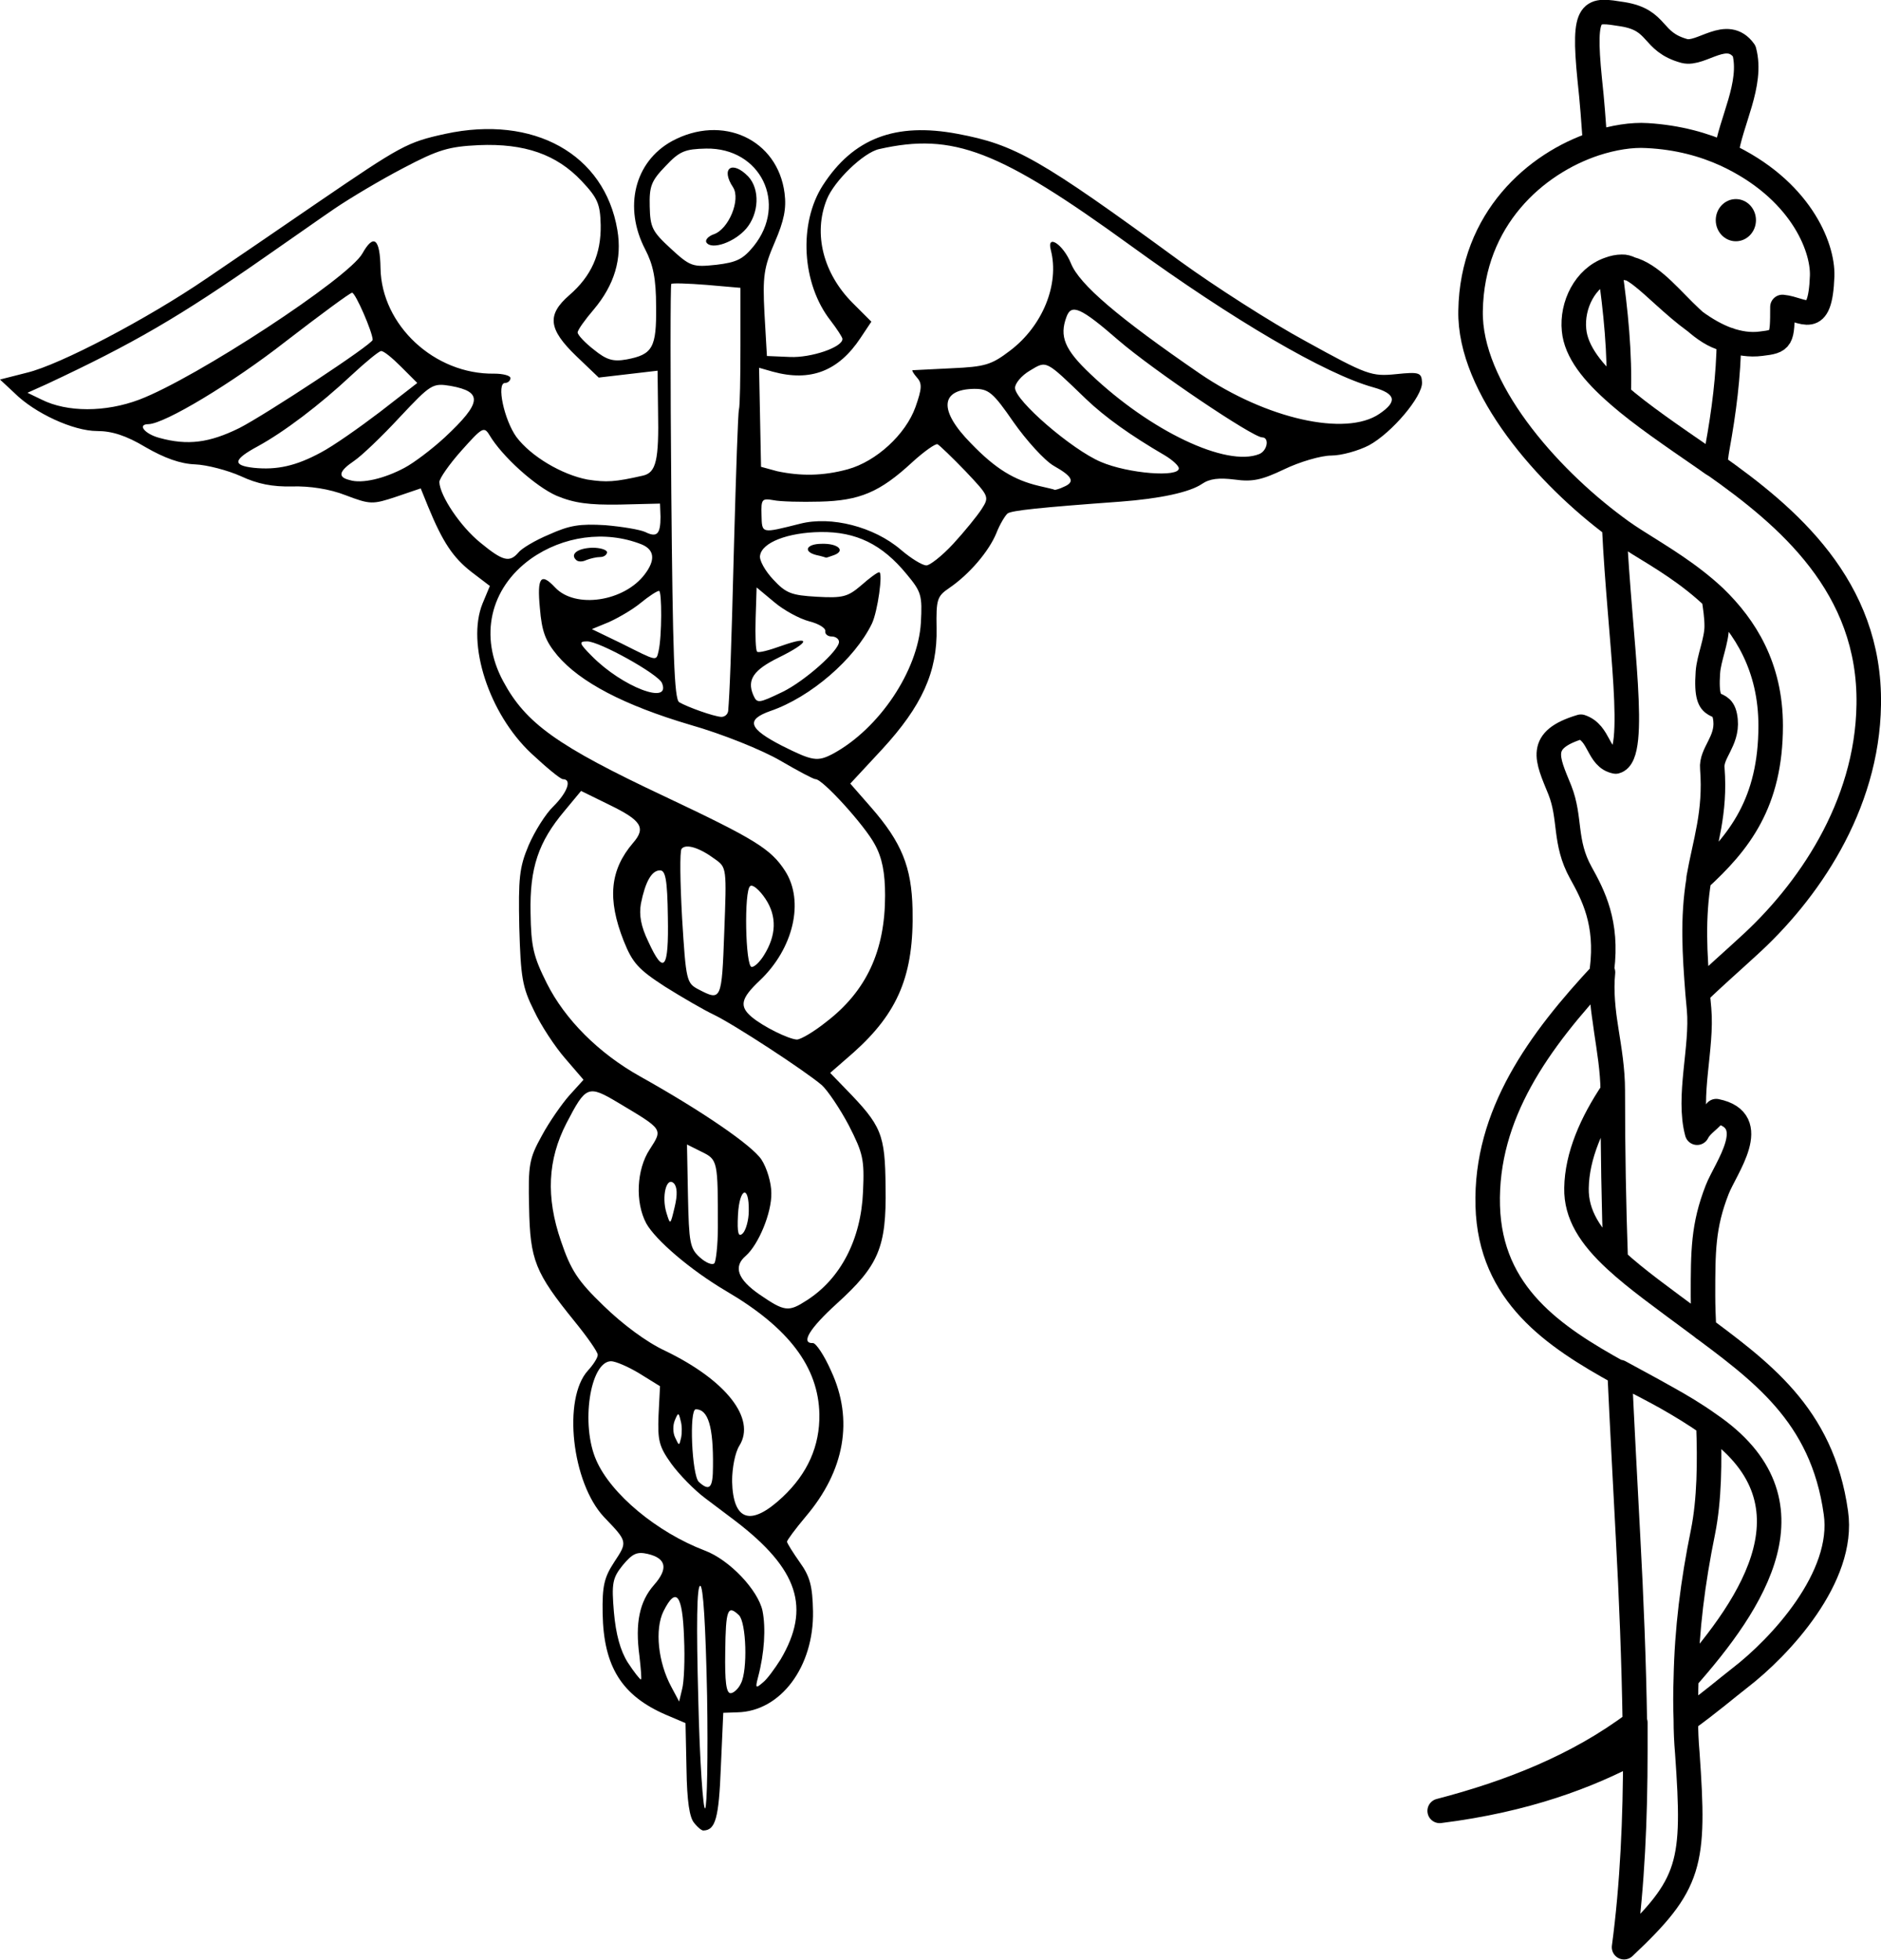
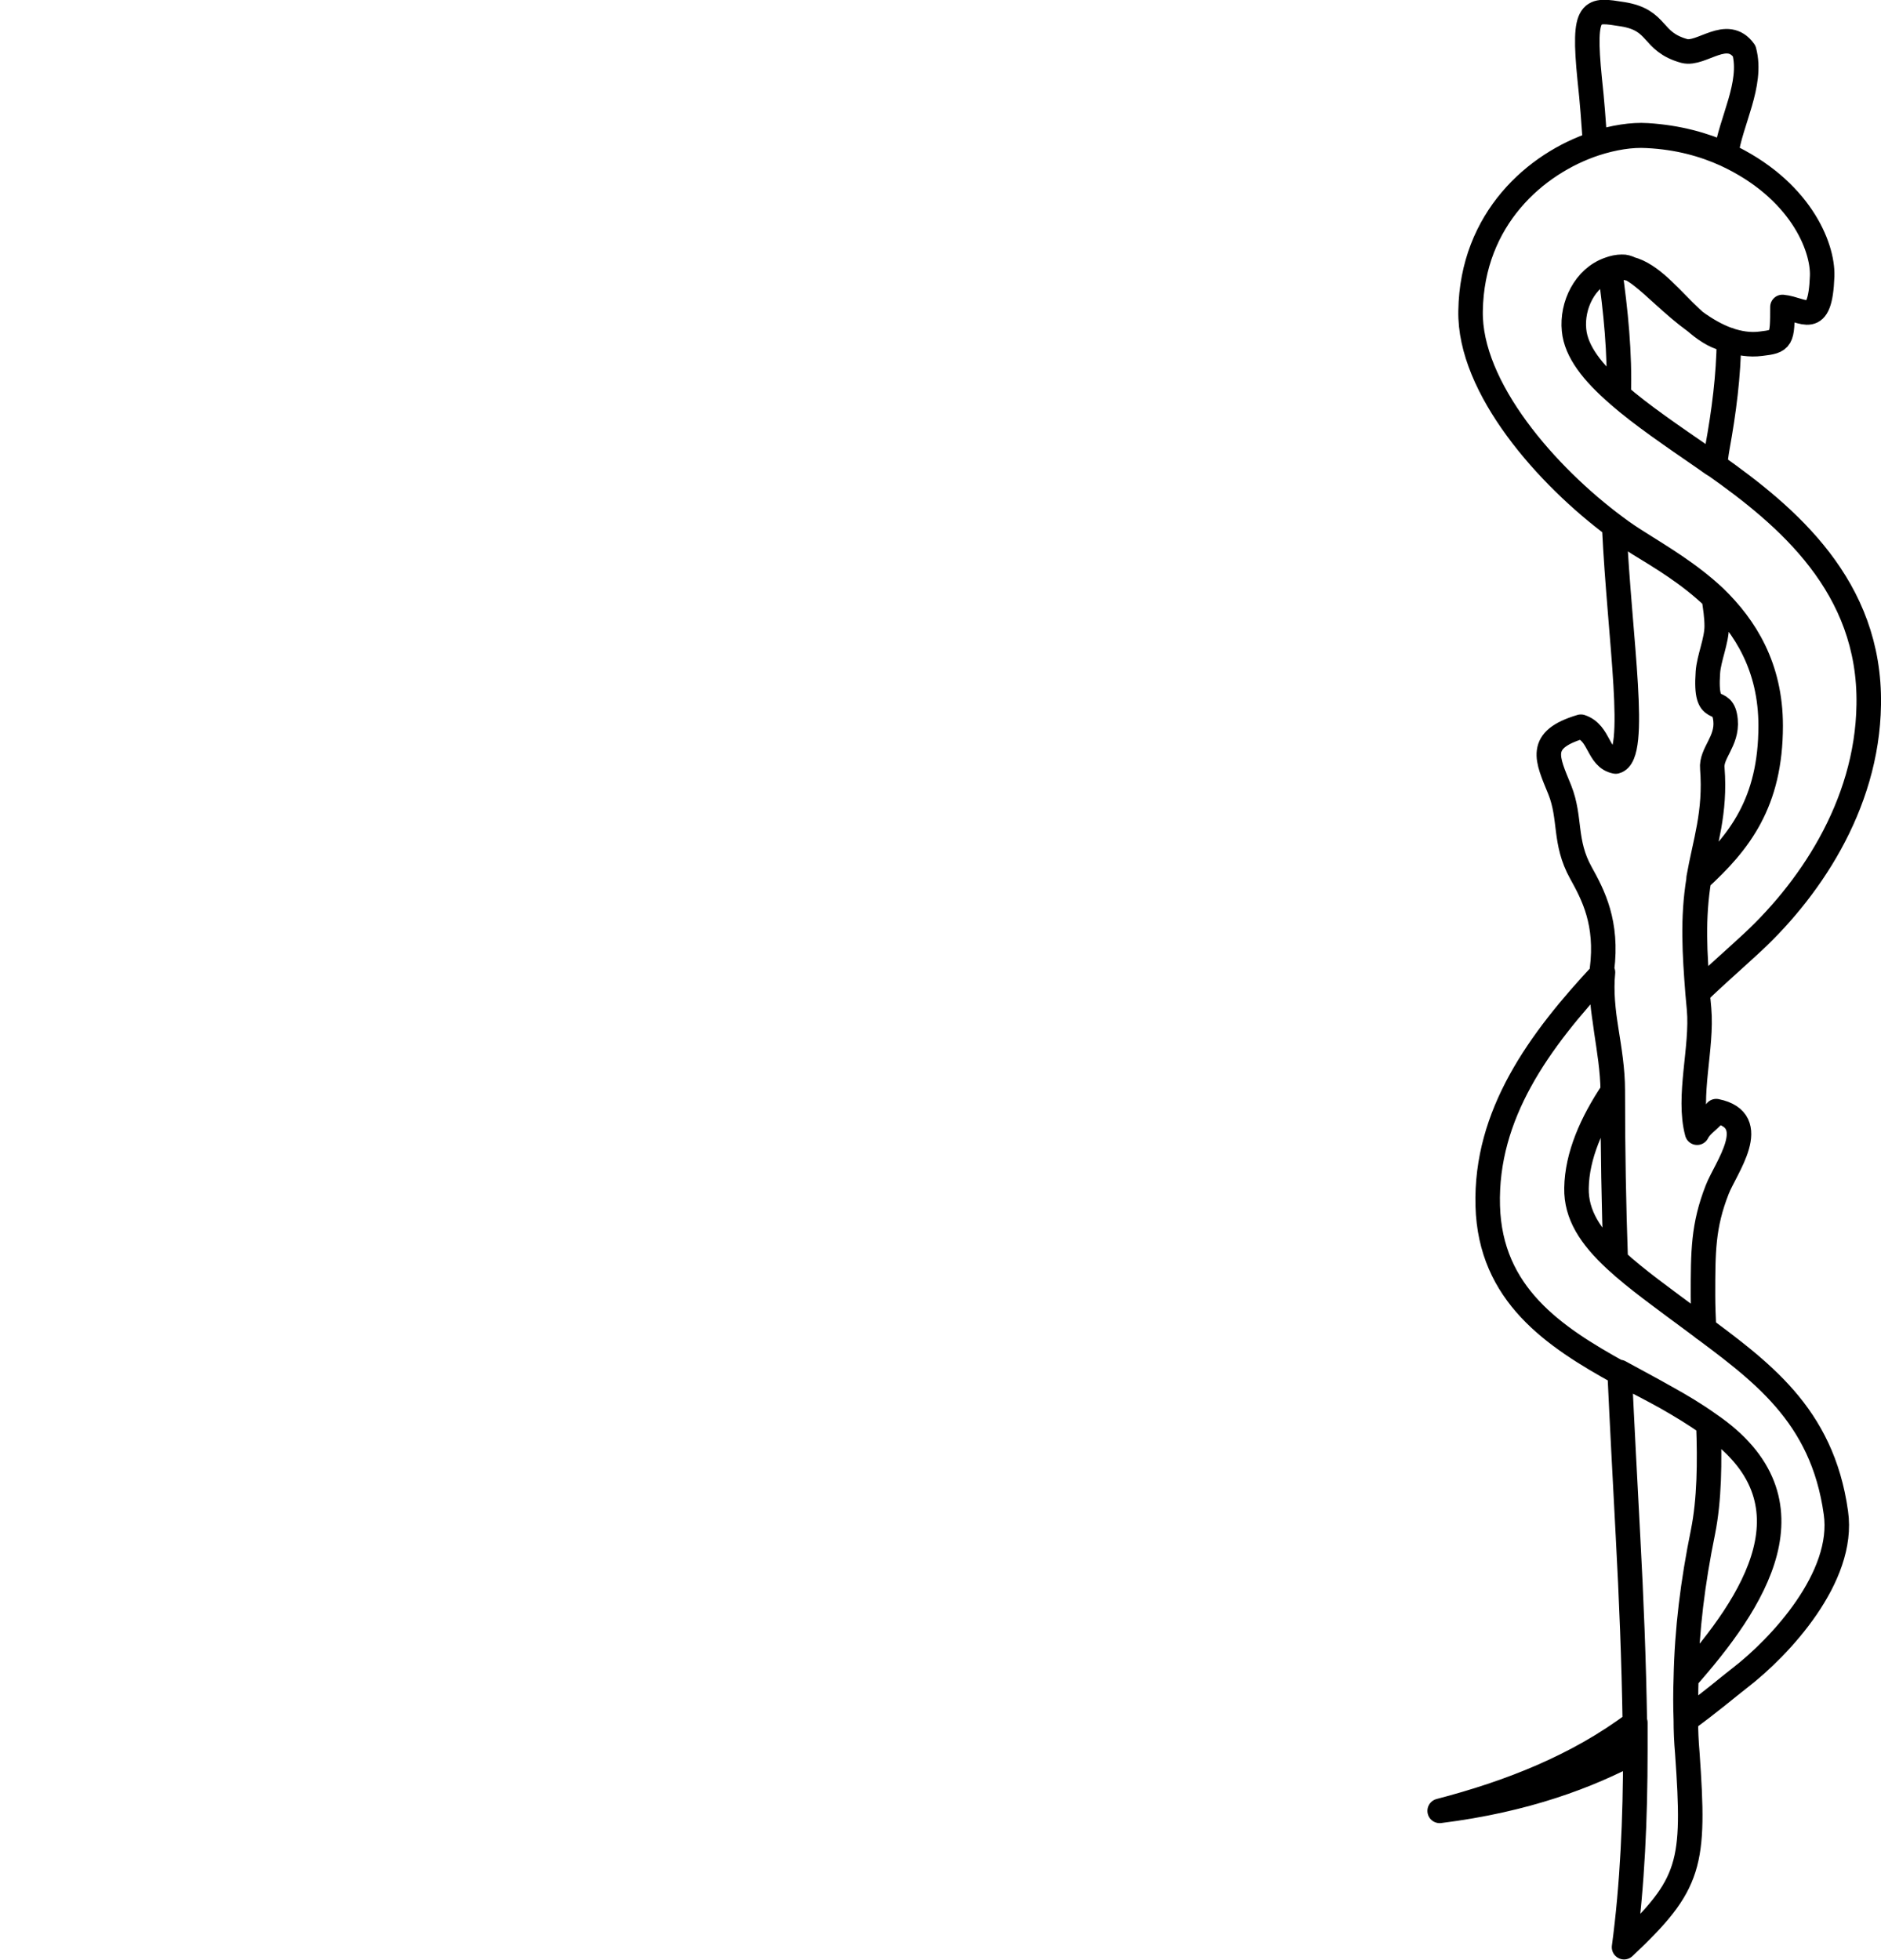
<svg xmlns="http://www.w3.org/2000/svg" version="1.1" id="Layer_1" x="0px" y="0px" viewBox="0 0 383.6 399.7" style="enable-background:new 0 0 383.6 399.7;" xml:space="preserve">
  <style type="text/css"> .st0{fill:none;stroke:#000000;stroke-width:5;stroke-linecap:round;stroke-linejoin:round;} </style>
  <g id="layer1">
-     <path id="path16479" d="M141.6,371.8c-1-1.1-1.5-4.5-1.6-11l-0.2-9.4l-4-1.7c-9-3.9-12.7-9.8-12.9-20.6c-0.1-5.7,0.3-7.4,2.4-10.6 c2.7-4.1,2.7-4.1-2.1-9.1c-6.6-7-8.5-24.2-3.3-29.9c1.1-1.2,2-2.6,2-3.2c0-0.6-2.1-3.6-4.7-6.8c-8.1-10-9.1-12.5-9.3-23.3 c-0.2-8.7,0-9.9,2.6-14.6c1.5-2.8,4.1-6.5,5.6-8.2l2.9-3.2l-3.7-4.3c-2.1-2.4-5-6.8-6.4-9.8c-2.4-4.8-2.7-6.8-3-17 c-0.2-10,0-12.2,1.9-16.7c1.2-2.8,3.5-6.5,5.1-8c2.8-2.8,3.8-5.5,1.9-5.5c-0.5,0-3.4-2.4-6.5-5.3c-8.6-8.1-13.2-22.3-9.9-30.5 l1.5-3.6l-3.8-2.9c-3.7-2.9-5.8-6-8.8-13.3l-1.5-3.7l-5,1.7c-4.8,1.6-5.3,1.6-10.3-0.3c-3.3-1.3-7.4-1.9-10.9-1.8 c-4,0.1-7.1-0.5-10.5-2.1c-2.7-1.2-6.9-2.3-9.3-2.4c-3-0.1-6.3-1.3-10.1-3.5c-4-2.4-6.9-3.3-9.9-3.3c-4.8,0-12.7-3.6-16.9-7.8 L0,77.4L5.5,76c6.7-1.6,24.6-11,36.6-19.2c4.9-3.3,15.1-10.3,22.7-15.5c17-11.6,18.2-12.3,26-14c18-3.9,32.5,4.1,35.1,19.6 c1,5.9-0.6,11.2-4.8,16.2c-1.8,2.1-3.3,4.2-3.3,4.7c0,0.5,1.5,2.1,3.3,3.5c2.6,2.1,3.9,2.5,6.7,2c5.3-1,6.1-2.4,6-10.8 c0-5.7-0.6-8.5-2.2-11.6c-4.5-8.6-2.2-17.9,5.4-22.1c10.3-5.6,21.6-0.4,23,10.6c0.4,3.1-0.1,5.6-2,10c-2.2,5.1-2.5,6.9-2.1,14.5 l0.5,8.7l4.7,0.2c4.3,0.2,10.8-2,10.7-3.7c0-0.3-1.1-2-2.4-3.7c-5.9-7.5-6.6-19.8-1.6-27.6c6.2-9.6,14.8-12.9,27.5-10.5 c11.7,2.2,16.7,5,45.4,26c6.9,5,18.4,12.4,25.6,16.3c12.5,6.9,13.4,7.2,18.4,6.7c4.8-0.5,5.2-0.3,5.3,1.7 c0.1,2.9-6.2,10.3-10.8,12.8c-2.1,1.1-5.6,2.1-7.7,2.1s-6.5,1.3-9.6,2.8c-4.6,2.2-6.5,2.6-10.1,2.1c-3.2-0.4-5.1-0.2-6.7,0.9 c-2.5,1.7-8.6,3-16.6,3.6c-16.5,1.2-22.1,1.8-23,2.4c-0.5,0.4-1.6,2.2-2.3,4c-1.5,3.7-5.5,8.4-9.6,11.2c-2.5,1.7-2.7,2.3-2.6,8.2 c0.2,8.9-3,15.9-11.1,24.7l-6.5,7l4.2,4.8c6.3,7.2,8.3,12.2,8.5,20.8c0.3,13.4-2.9,21.1-12.1,29.3l-4.7,4.1l3.1,3.2 c7.4,7.6,8.1,9.2,8.2,20.1c0.2,12.3-1.4,16-10,23.8c-5.5,5-7.4,8.1-4.8,8c0.6,0,2.3,2.5,3.7,5.7c4.6,9.9,2.8,20.3-5.2,29.7 c-2.1,2.5-3.8,4.8-3.8,5.1c0,0.3,1.2,2.2,2.6,4.2c2.1,2.9,2.6,4.9,2.7,10c0.2,11.3-6.6,20.4-15.4,20.6l-2.9,0.1l-0.5,11.2 c-0.4,10.3-1.1,12.7-3.5,12.8C143.2,373.4,142.3,372.7,141.6,371.8z M144.2,345.8c-0.3-14.6-0.8-22.4-1.4-22.4 c-0.7,0-0.8,7.9-0.4,23c0.3,13.1,1,22.7,1.4,22.4C144.2,368.5,144.4,358.1,144.2,345.8z M139.5,334c-0.3-8.8-1.6-10.6-4.2-5.4 c-1.8,3.7-1.1,10.4,1.6,15.4l1.6,3l0.6-2.5C139.5,343.1,139.7,338.4,139.5,334z M151.1,343.3c1.4-2.7,1.1-12.4-0.4-13.9 c-2.3-2.2-2.7-1.2-2.8,7.4c-0.1,6.2,0.2,8.5,1.1,8.5C149.6,345.3,150.6,344.4,151.1,343.3z M159.2,338.4 c6.2-10.5,3.6-18.4-9.2-28.2c-1.1-0.8-3.8-2.9-6.1-4.6c-2.3-1.7-5.4-4.9-7-7.1c-2.5-3.5-2.8-4.7-2.6-9.9l0.3-5.9l-4.2-2.6 c-2.3-1.4-4.9-2.5-5.8-2.5c-4.3,0.1-6.2,13-3,20.2c3,6.9,12.4,14.7,22.1,18.4c5.1,1.9,10.9,8.1,11.8,12.3c0.7,3.5,0.4,8.6-0.9,13.5 c-0.6,2.3-0.5,2.4,1,1.1C156.4,342.5,158,340.3,159.2,338.4z M130.4,337.7c-0.9-6.7,0-11.1,3-14.5c2.9-3.3,2.5-5.4-1.3-6.3 c-2.2-0.5-3.1-0.1-5.1,2.3c-2.1,2.6-2.3,3.7-1.8,9.6c0.4,4.5,1.3,7.8,2.8,10.2c1.3,2,2.5,3.5,2.7,3.5 C130.9,342.6,130.7,340.4,130.4,337.7z M159.6,305.3c5.1-4.8,7.6-10.4,7.5-16.9c-0.2-9.6-6.2-17.6-19-25.1 c-7.3-4.3-14.4-10.4-16.3-13.8c-2.3-4.3-2-11,0.7-15.1c2.7-4.2,2.8-4-6.4-9.5c-6.2-3.7-6.6-3.5-10.6,4.2c-3.8,7.4-4.2,15-1.1,24 c2,5.9,3.4,8.1,8.7,13.2c3.8,3.7,8.7,7.4,12.6,9.2c12.4,6,18.5,13.8,15.1,19.3c-0.9,1.4-1.5,4.6-1.5,7.3 C149.5,310.2,153.1,311.4,159.6,305.3z M145.4,299.1c0.1-8.2-1-11.7-3.5-11.7c-1.4,0-0.8,13.4,0.6,14.8 C144.7,304.2,145.4,303.5,145.4,299.1z M138.8,289.7c-0.4-1.7-0.5-1.7-1.2,0c-0.4,1-0.4,2.5,0.1,3.5c0.8,1.7,0.8,1.7,1.2,0 C139.1,292.2,139.1,290.7,138.8,289.7z M164.5,265.2c6.9-4.4,11.1-12.4,11.5-22.2c0.3-6.6,0-7.8-2.9-13.5c-1.8-3.4-4.3-7.1-5.5-8.2 c-3.4-2.9-17.9-12.4-22.1-14.4c-1.9-0.9-6.4-3.5-9.9-5.7c-5.4-3.5-6.6-4.8-8.4-9.3c-3.4-8.6-2.8-14.5,1.9-20 c2.7-3.1,1.7-4.6-4.9-7.8l-5.7-2.8l-3.4,4.1c-5.3,6.3-7.1,11.6-6.9,20.8c0.1,6.9,0.6,8.9,3.3,14.3c3.7,7.4,10.6,14.3,19,19 c12.7,7.1,22.9,14.1,24.8,17c1.1,1.7,2,4.7,2,6.8c0.1,4-2.6,10.5-5.2,12.8c-2.6,2.2-1.7,4.8,2.8,7.9 C160,267.5,160.8,267.6,164.5,265.2z M146.4,250.3c0-13.5,0-13.8-3.3-15.4l-3-1.5l0.2,10.5c0.2,9.5,0.4,10.7,2.4,12.5 c1.2,1.1,2.6,1.7,3,1.2C146,257.2,146.4,253.9,146.4,250.3z M152.7,247c0.1-5.5-1.9-4.8-2.2,0.7c-0.2,3.9,0.1,4.7,1,3.8 C152.1,250.9,152.7,248.8,152.7,247z M137.4,241.3c-1.5-1.4-2.5,2.7-1.5,6c0.8,2.6,0.8,2.6,1.7-1.2 C138.2,243.6,138.1,242,137.4,241.3z M168.5,208.4c8.2-6.3,12-14.5,12-25.8c0-4.6-0.6-7.7-2.1-10.4c-2-3.8-10.7-13.4-12.1-13.3 c-0.4,0-3.6-1.7-7.2-3.8c-3.6-2.1-11.7-5.4-18.4-7.3c-13.5-4-22.4-8.7-27-14.1c-2.5-3-3.2-4.9-3.6-9.7c-0.6-6.3,0.2-7.3,3.1-4.2 c4.1,4.4,14.1,2.9,18.3-2.7c2.2-2.9,2-5-0.7-6.1c-7.4-2.9-16-1.7-22.6,3c-8.3,6-10.5,15.8-5.6,24.9c4.6,8.6,11,13.2,32.9,23.5 c18.4,8.7,21.7,10.7,24.6,15.2c4,6.2,1.7,15.9-5.2,22.4c-3.8,3.6-4.2,5.2-1.6,7.4c2.4,2,7.5,4.5,9.2,4.6 C163.3,212,166,210.4,168.5,208.4z M117.5,114.2c-1.3-1.2,0.3-2.4,3.3-2.5c1.6,0,2.9,0.4,3,0.9c0,0.5-0.6,1-1.4,1 c-0.8,0-2,0.3-2.8,0.6C118.8,114.6,117.9,114.6,117.5,114.2z M147.7,190.1c0.5-13.1,0.5-13.2-1.9-14.9c-3.1-2.3-5.9-3.2-6.8-2.1 c-0.4,0.5-0.3,6.8,0.1,14.1c0.8,12.9,0.9,13.3,3.4,14.6C147.1,204.2,147.2,204,147.7,190.1z M155.8,194.8c2.5-4,2.7-7.9,0.3-11.5 c-1.2-1.8-2.6-3-3.1-2.6c-1.3,0.8-1,16.5,0.3,16.5C153.9,197.2,155,196.1,155.8,194.8z M136.2,187c-0.1-7.7-0.5-9.5-1.6-9.5 c-1.7,0-3,2.3-3.9,6.8c-0.4,2.3,0,4.6,1.5,7.7C135.4,199,136.4,197.7,136.2,187z M169.9,153.7c9.4-5.1,17.3-16.9,17.9-26.7 c0.3-5.6,0.1-6.3-2.9-9.9c-5-6.1-10.3-8.7-17.6-8.6c-6.6,0.1-11.9,2.1-12.3,4.8c-0.2,0.9,1,3.1,2.7,4.9c2.6,2.8,3.7,3.2,8.9,3.5 c5.3,0.3,6.3,0,9-2.3c1.7-1.5,3.3-2.7,3.7-2.7c0.8,0-0.3,8-1.5,10.5c-3.5,7.2-12.5,15-20.7,17.8c-5.1,1.8-4.4,3.6,2.4,7.1 C165.7,155.2,166.7,155.4,169.9,153.7z M166.5,113.2c-2.8-0.7-2.1-2.3,1.1-2.3c3.3-0.1,4.9,1.4,2.5,2.3c-0.9,0.3-1.6,0.6-1.7,0.5 C168.4,113.7,167.5,113.4,166.5,113.2z M148.5,145c0.3-3.7,0.6-10.6,1.2-34.3c0.4-14.3,0.8-26.6,1-27.2c0.2-0.7,0.3-6.5,0.3-13 l0-11.8l-6.9-0.6c-3.8-0.3-7-0.4-7.2-0.2c-0.2,0.2-0.2,19.2,0,42.4c0.3,33,0.6,42.2,1.6,42.9c1.7,1,7,2.9,8.6,3 C147.8,146.2,148.4,145.7,148.5,145z M159.6,141.1c4.5-2.2,11.5-8.4,11.5-10.2c0-0.6-0.7-1.1-1.5-1.1c-0.8,0-1.4-0.5-1.3-1.1 c0.1-0.6-1.3-1.5-3.3-2c-1.9-0.5-5.1-2.2-7.1-3.9l-3.6-3l-0.2,6.3c-0.1,3.5,0,6.5,0.3,6.8c0.3,0.3,2.5-0.3,5-1.2 c6.2-2.2,5.7-0.7-0.6,2.4c-5.1,2.5-6.5,4.5-5.2,7.6C154.4,143.5,154.6,143.5,159.6,141.1z M135,139.3c-0.7-1.8-12.9-8.6-15.3-8.5 c-1.7,0-1.6,0.4,1,3C126.9,140.1,136.9,143.9,135,139.3z M134.3,132.8c0.7-3,0.7-12.3,0.1-12.3c-0.4,0-2.1,1.1-3.8,2.5 c-1.7,1.4-4.7,3.1-6.5,3.9l-3.4,1.4l6,2.9C134.1,134.9,133.8,134.9,134.3,132.8z M194.4,110.9c2.3-2.5,4.9-5.7,5.8-7.1 c1.6-2.5,1.5-2.6-3.3-7.7c-2.7-2.8-5.3-5.3-5.7-5.5c-0.4-0.2-2.8,1.5-5.2,3.7c-6.6,6.1-10.7,7.8-18.8,8c-3.8,0.1-8.1,0-9.5-0.3 c-2.3-0.4-2.5-0.2-2.4,3c0.1,3.9-0.1,3.8,7.9,1.8c6.3-1.6,15,0.6,20.5,5.3c2.1,1.8,4.4,3.2,5.2,3.2 C189.5,115.4,192.1,113.4,194.4,110.9z M105.7,112.7c0.6-0.8,3.4-2.5,6.3-3.7c4.2-1.9,6.3-2.2,11.4-1.9c3.5,0.3,7.1,0.9,8.2,1.4 c2.4,1.2,3.1,0.4,3.1-3.1l-0.1-2.7l-8.2,0.2c-6.3,0.1-9.3-0.3-12.9-1.8c-4.3-1.9-11.1-8-13.7-12.4c-1.1-1.8-1.5-1.5-5.7,3.2 c-2.5,2.8-4.5,5.7-4.5,6.4c0.1,2.8,4.3,9.1,8.4,12.4C102.5,114.4,103.9,114.8,105.7,112.7z M216.9,99.3c2.4-1,1.9-2.1-2-4.3 c-1.9-1.1-5.6-5.2-8.2-8.9c-4.2-6.1-5.1-6.8-8-6.8c-7,0.1-7.3,4.4-0.7,11.1c5,5.2,8.8,7.5,13.9,8.7c1.7,0.4,3.1,0.7,3.2,0.8 C215.3,99.9,216.1,99.7,216.9,99.3z M131.1,97c2.7-0.6,3.3-3.1,3.1-13.2l-0.1-8.2l-6,0.7l-6,0.7l-4.6-4.4c-5.7-5.5-6-8.4-1.4-12.4 c4.5-3.9,6.5-8.4,6.4-14.3c-0.1-4.3-0.6-5.5-3.9-9c-5.1-5.4-11.6-7.7-21-7.3c-6.1,0.3-8.2,0.9-15.4,4.7c-4.6,2.4-10.8,6.1-13.9,8.2 c-3.1,2.1-9.3,6.5-13.8,9.6c-18,12.6-27.4,18-44.9,26.2l-4,1.8l2.9,1.4c5.2,2.6,13,2.6,19.9,0C40,77.1,71.1,56.7,73.9,51.7 c2.3-4.1,3.6-3.1,3.7,3c0.2,11.6,11,21.7,23.2,21.5c1.8,0,3.3,0.4,3.3,0.9c0,0.5-0.5,1-1.1,1c-1.8,0-0.2,7.5,2.3,11 c3,4,9.3,7.7,14.5,8.7C123.7,98.4,125.4,98.3,131.1,97z M240.4,95.5c0-0.5-1.3-1.7-2.8-2.6c-7.2-4.2-12.2-7.8-16.1-11.5 c-8.4-8.1-8-7.9-11.5-5.8c-1.7,1-3,2.6-3,3.5c0,2.6,11.6,12.6,17.5,15.1C230.1,96.6,240.5,97.4,240.4,95.5z M82.5,95.4 c1.9-1,5.6-3.8,8.2-6.2c7.6-7.1,7.8-9.3,1.2-10.5c-3.7-0.6-4-0.4-10.4,6.4c-3.6,3.9-7.8,7.9-9.3,8.9c-3.1,2.1-3.4,3.3-0.9,3.9 C73.8,98.7,78.4,97.6,82.5,95.4z M172.9,95.7c5.8-1.6,11.8-7.1,13.8-12.7c1.3-3.7,1.4-4.8,0.3-6c-0.7-0.8-1.1-1.5-0.9-1.5 c0.2,0,3.8-0.2,8-0.4c6.8-0.3,8.1-0.7,11.9-3.6c6.6-5,10.1-13.5,8.3-20.5c-0.9-3.4,2.5-1.2,4.1,2.7c1.7,4.3,9.7,11.1,26.3,22.5 c13.5,9.2,29.7,12.9,36.6,8.2c3.7-2.5,3.4-4.1-1.2-5.4c-9.8-2.7-28.7-13.8-49.5-28.9c-26.9-19.5-36.2-23.1-51.3-19.7 c-3.2,0.7-9.2,6.5-10.7,10.3c-2.8,7-0.7,15.1,5.3,21.1l3.8,3.8l-2.2,3.3c-4.5,6.8-10.2,9-17.9,6.9l-2.8-0.8l0.2,10.1l0.2,10.1 l3.3,0.9C163.2,97.1,167.8,97.1,172.9,95.7z M256.8,92.6c1.7-0.7,2.1-3.4,0.6-3.4c-1.9,0-22.1-13.6-29.3-19.8 c-7.7-6.7-9.6-7.5-10.6-4.8c-1.5,4-0.4,6.7,4.9,11.7C234.6,87.9,250.1,95.3,256.8,92.6z M65.4,92.3c2.5-1.3,7.9-5.1,12.1-8.3 l7.6-5.9l-3.3-3.3c-1.8-1.8-3.6-3.3-4.1-3.2c-0.4,0-3.1,2.2-6,4.9C65.2,82.6,57.9,88.1,52.6,91c-5,2.7-5.3,3.9-0.9,4.4 C56.5,95.9,60.4,95,65.4,92.3z M48.8,87.3c5.3-2.7,27.2-17.1,27.2-18c0-1.5-3.5-9.6-4.2-9.6c-0.4,0-6.5,4.5-13.5,9.9 c-11,8.6-24.7,16.8-28,16.9c-2.4,0-0.8,2,2.2,2.8C38.3,90.9,42.7,90.3,48.8,87.3z M153.7,50.2c7-8.7,1.4-20.1-9.7-19.9 c-4.3,0.1-5.4,0.5-8.3,3.6c-2.9,3-3.3,4.1-3.2,8.2c0.1,4.3,0.5,5.1,4.3,8.6c4,3.7,4.5,3.8,9.3,3.3 C150.2,53.5,151.5,52.9,153.7,50.2z M144.1,49.5c-0.4-0.5,0.3-1.3,1.4-1.7c3.1-1,5.6-7.1,4-9.6c-2.6-3.9-0.2-5.6,3.1-2.2 c2.4,2.6,2.2,7.5-0.4,10.6C149.8,49.4,145.2,51,144.1,49.5z" />
-   </g>
+     </g>
  <path id="trace" class="st0" d="M328.3,54.9c1.2,8.5,2.1,17.2,1.8,25.7c4.7,4.1,10.9,8.3,17.7,13c0.6,0.4,1.2,0.9,1.9,1.3 c0.2-1.1,0.3-2.3,0.5-3.4c1.4-7.7,2.3-14.8,2.4-22.2C343.5,67.9,337.7,52.1,328.3,54.9L328.3,54.9z M352,31.5 c0.9-6.7,5.5-14.3,3.7-21.1c-3.5-4.9-8.7,0.9-12.2,0c-6.9-1.9-5.1-6.3-12.6-7.5c-6.4-1-8.2-1.6-6.7,13.3c0.5,4.5,0.8,8.8,1.1,13 c3.8-1.2,7.5-1.8,10.6-1.6C342.3,28,347.5,29.5,352,31.5z M333.5,351.3c-11.8,8.9-25.7,14.3-39.9,18c17.6-2.2,30.4-7.1,39.9-12.2 C333.5,355.2,333.5,353.3,333.5,351.3z M333.5,357.1c0,13.8-0.6,27.3-2.3,40c13.7-12.9,14.5-16.9,12.9-39.6 c-0.2-2.3-0.3-4.6-0.3-6.8c-0.1-2.8-0.1-5.6,0-8.4c0.2-10,1.4-19.6,3.5-29.9c1.3-6.5,1.4-14.2,1.1-22c-5.3-3.8-11.7-7.1-18.1-10.6 c0.5,10.9,1.1,21.9,1.7,33.4c0.7,12.9,1.2,25.6,1.4,38.1C333.5,353.3,333.5,355.2,333.5,357.1z M328.9,222.4c0,0.1,0,0.1,0,0.2 c0,11.8,0.2,23.2,0.6,34.4c4.1,3.8,9.7,7.8,16.3,12.7c0.6,0.4,1.2,0.9,1.7,1.3c-0.1-2.3-0.2-4.6-0.2-6.8c0-9,0-14.2,2.9-21.6 c1.7-4.4,9.2-14.1-0.2-16c-1.1,1.8-3,2.6-3.9,4.4c-2-7.4,1.1-17.4,0.4-25.2c-0.1-1.1-0.2-2.2-0.3-3.3c-0.6-7.9-1.1-15.1,0.2-23.1 c0-0.1,0-0.2,0-0.3c1.3-7.4,3.5-13.3,2.8-22.4c-0.3-3.1,3.1-5.5,2.7-9.8c-0.5-5.5-4.3,0-3.6-9.8c0.2-2.9,1.8-6.4,1.8-9.4 c0-1.9-0.3-3.9-0.6-5.8c-5.1-4.9-10.9-8.3-15.3-11c-1.6-1-3.3-2.2-5-3.4c1.1,23,5,46.6,0.3,47.8c-3.7-0.7-3.2-5.8-7.1-7.1 c-9,2.7-6.9,6.5-4.3,12.9c2.3,5.8,0.8,10.6,4.3,16.9c2.5,4.5,5.5,10.2,4.3,19.7c0,0.2,0,0.4,0,0.6 C326.1,206.1,328.9,213.8,328.9,222.4z M349.7,121.8c6.2,6,11.4,14.2,11.4,26.2c0,15.7-6.4,23.8-14.6,31.3 c-1.3,7.9-0.9,15.2-0.2,23.1c3.6-3.5,7.2-6.6,10.1-9.3c12.2-11,24.4-28.6,24.7-49.4c0.4-24.1-16.6-38.4-31.5-48.9 c-0.6-0.4-1.2-0.9-1.9-1.3c-6.8-4.7-13-8.9-17.7-13c-5.2-4.5-8.6-8.8-9-13.2c-0.5-5,2.2-10.7,7.2-12.4c0.8-0.3,1.7-0.5,2.6-0.5 c4.2-0.2,12,11.5,21.7,14.9c2.1,0.7,4.3,1.1,6.6,0.8c4.3-0.5,4.4-0.8,4.4-7.5c4.3,0.4,7.7,4.6,8.1-6.3c0.2-6.1-4.6-17.8-19.7-24.8 c-4.4-2-9.7-3.5-16-3.8c-3.2-0.2-6.9,0.4-10.6,1.6c-12.1,4-25.1,15.3-25.4,34.1c-0.3,15.7,15.6,33.7,29.5,44c1.7,1.3,3.4,2.4,5,3.4 C338.8,113.6,344.6,117,349.7,121.8z M348.5,290.4c23.1,15.7,9,36.5-4.6,51.9c-0.1,2.8-0.1,5.5,0,8.4c4.7-3.4,8.2-6.4,10.9-8.5 c8.2-6.3,21.5-20.6,19.6-33.7c-2.8-20.2-15.5-29-28.6-38.8c-6.6-4.9-12.2-8.9-16.3-12.7c-5.2-4.8-8.1-9.3-8-14.7 c0.1-6.6,3.1-13.4,7.4-19.8c-0.1-8.6-2.8-16.3-2-24.2c-13.1,14-24,29-23.5,47.6c0.5,18.1,13.5,26.7,26.9,34.1 C336.7,283.3,343.2,286.6,348.5,290.4z" />
-   <ellipse id="eye" cx="354" cy="44.9" rx="4.1" ry="4.3" />
</svg>